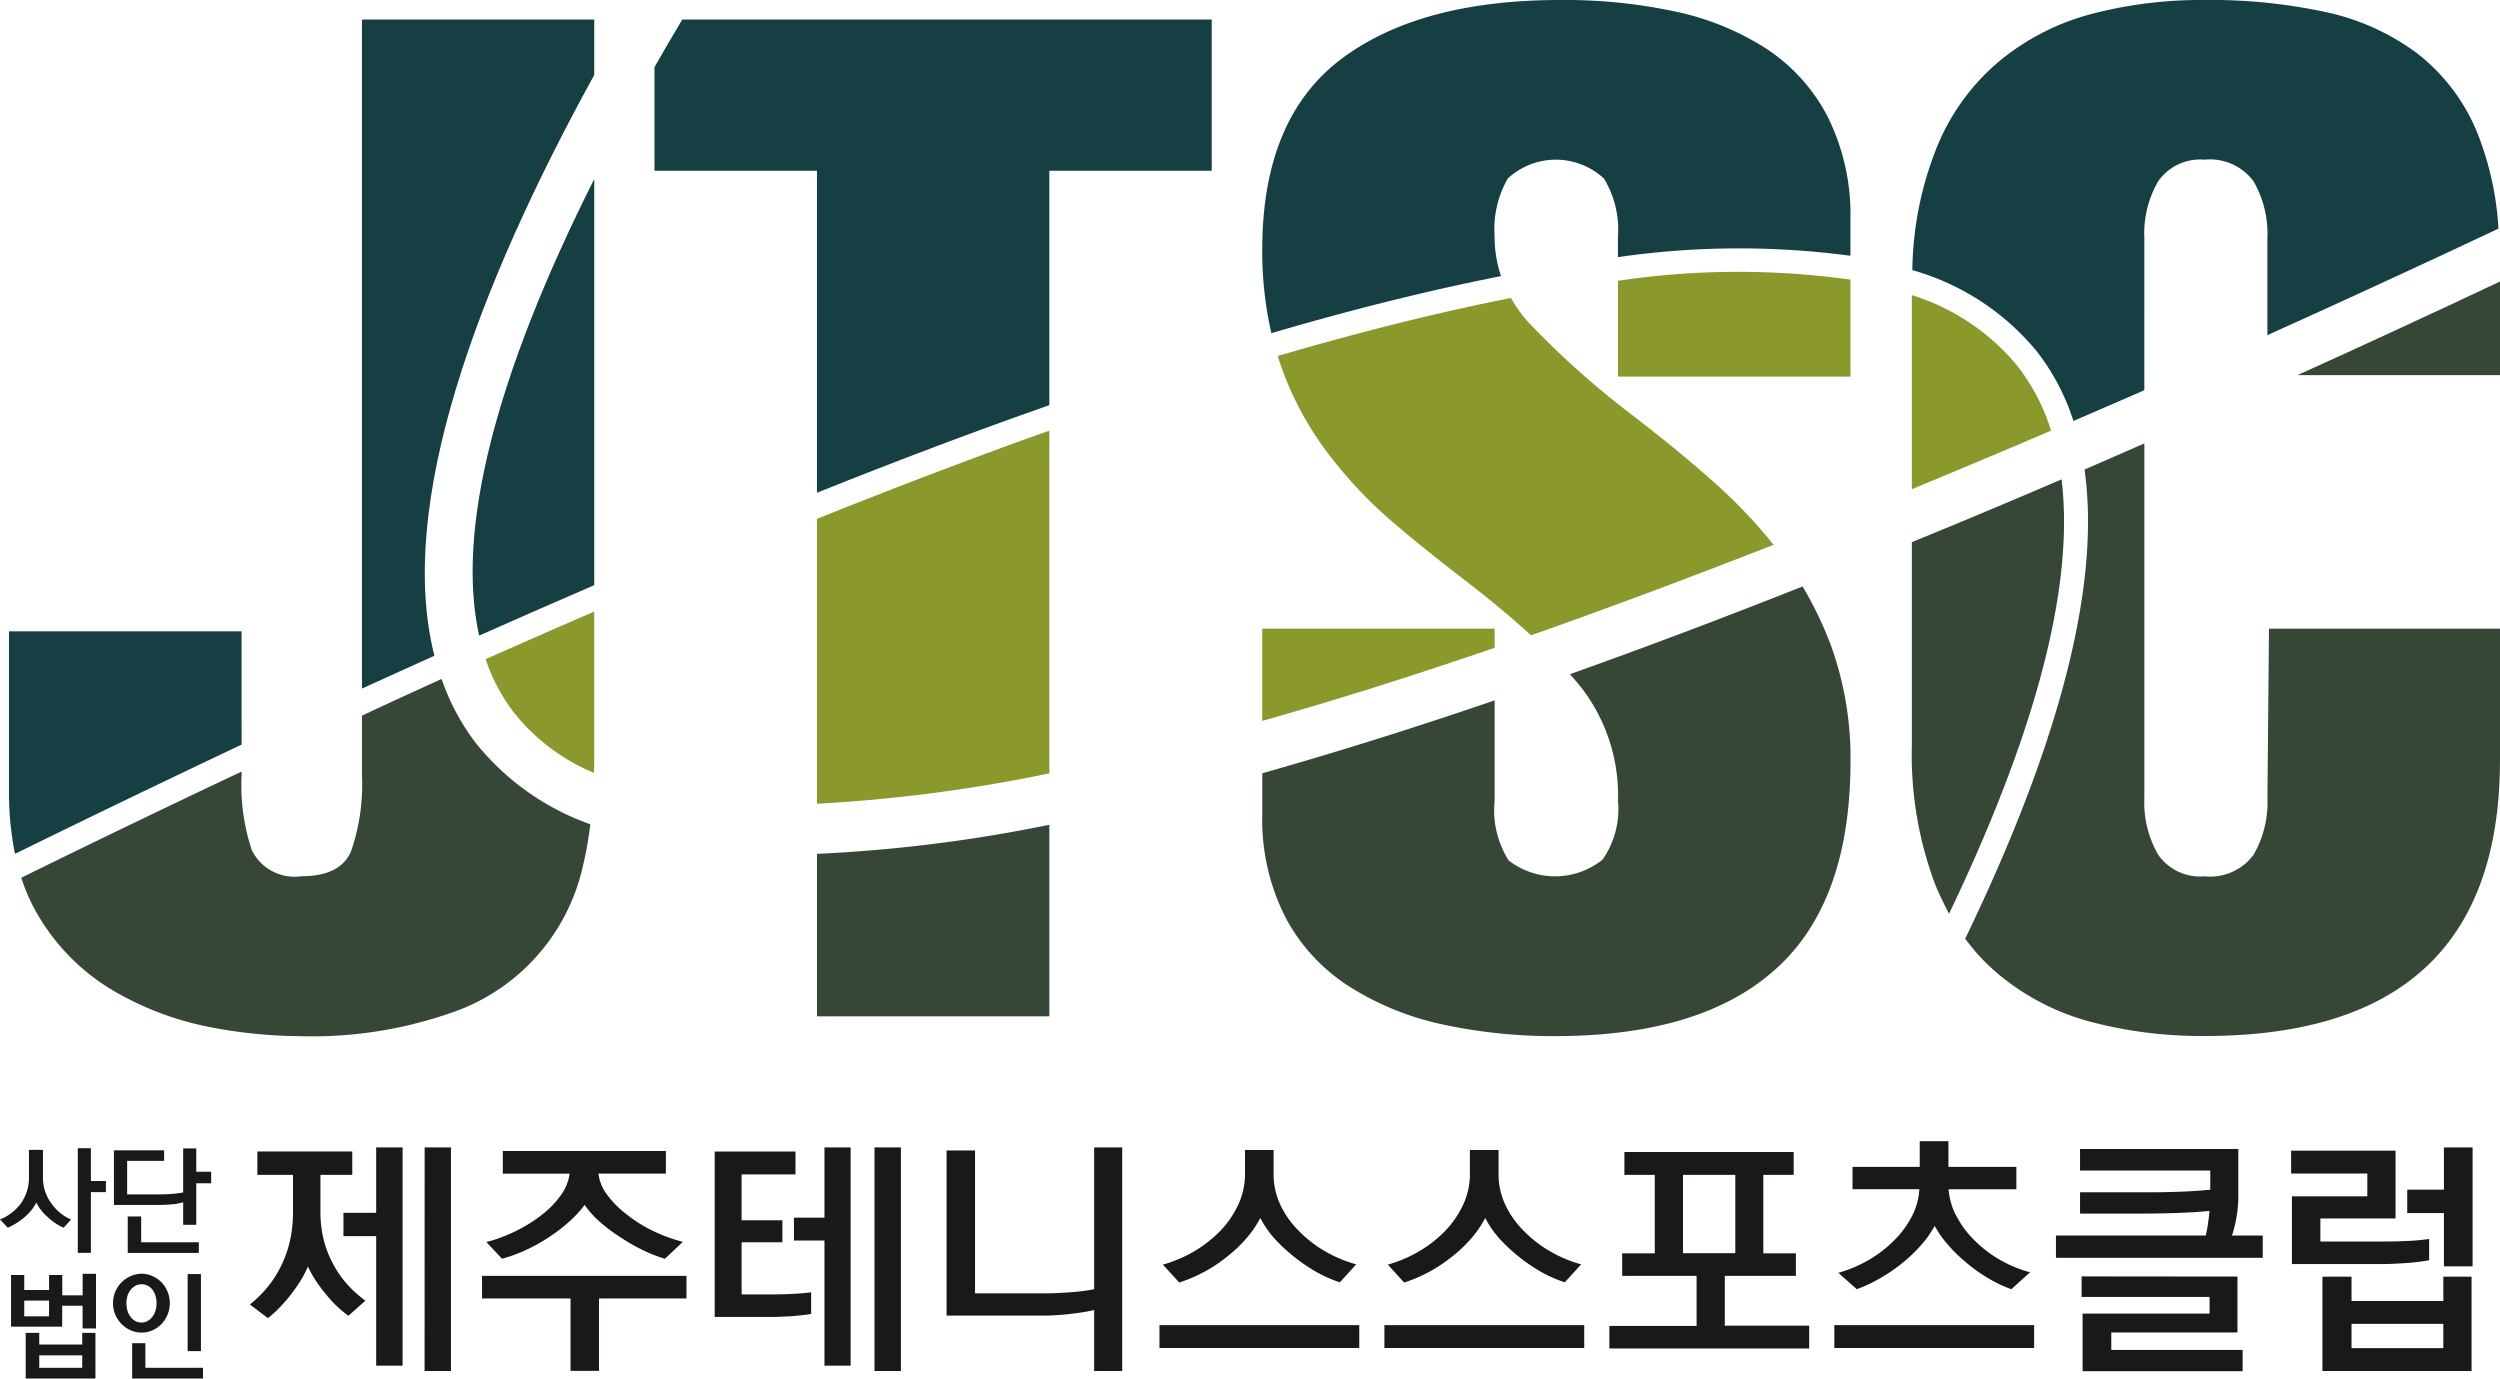
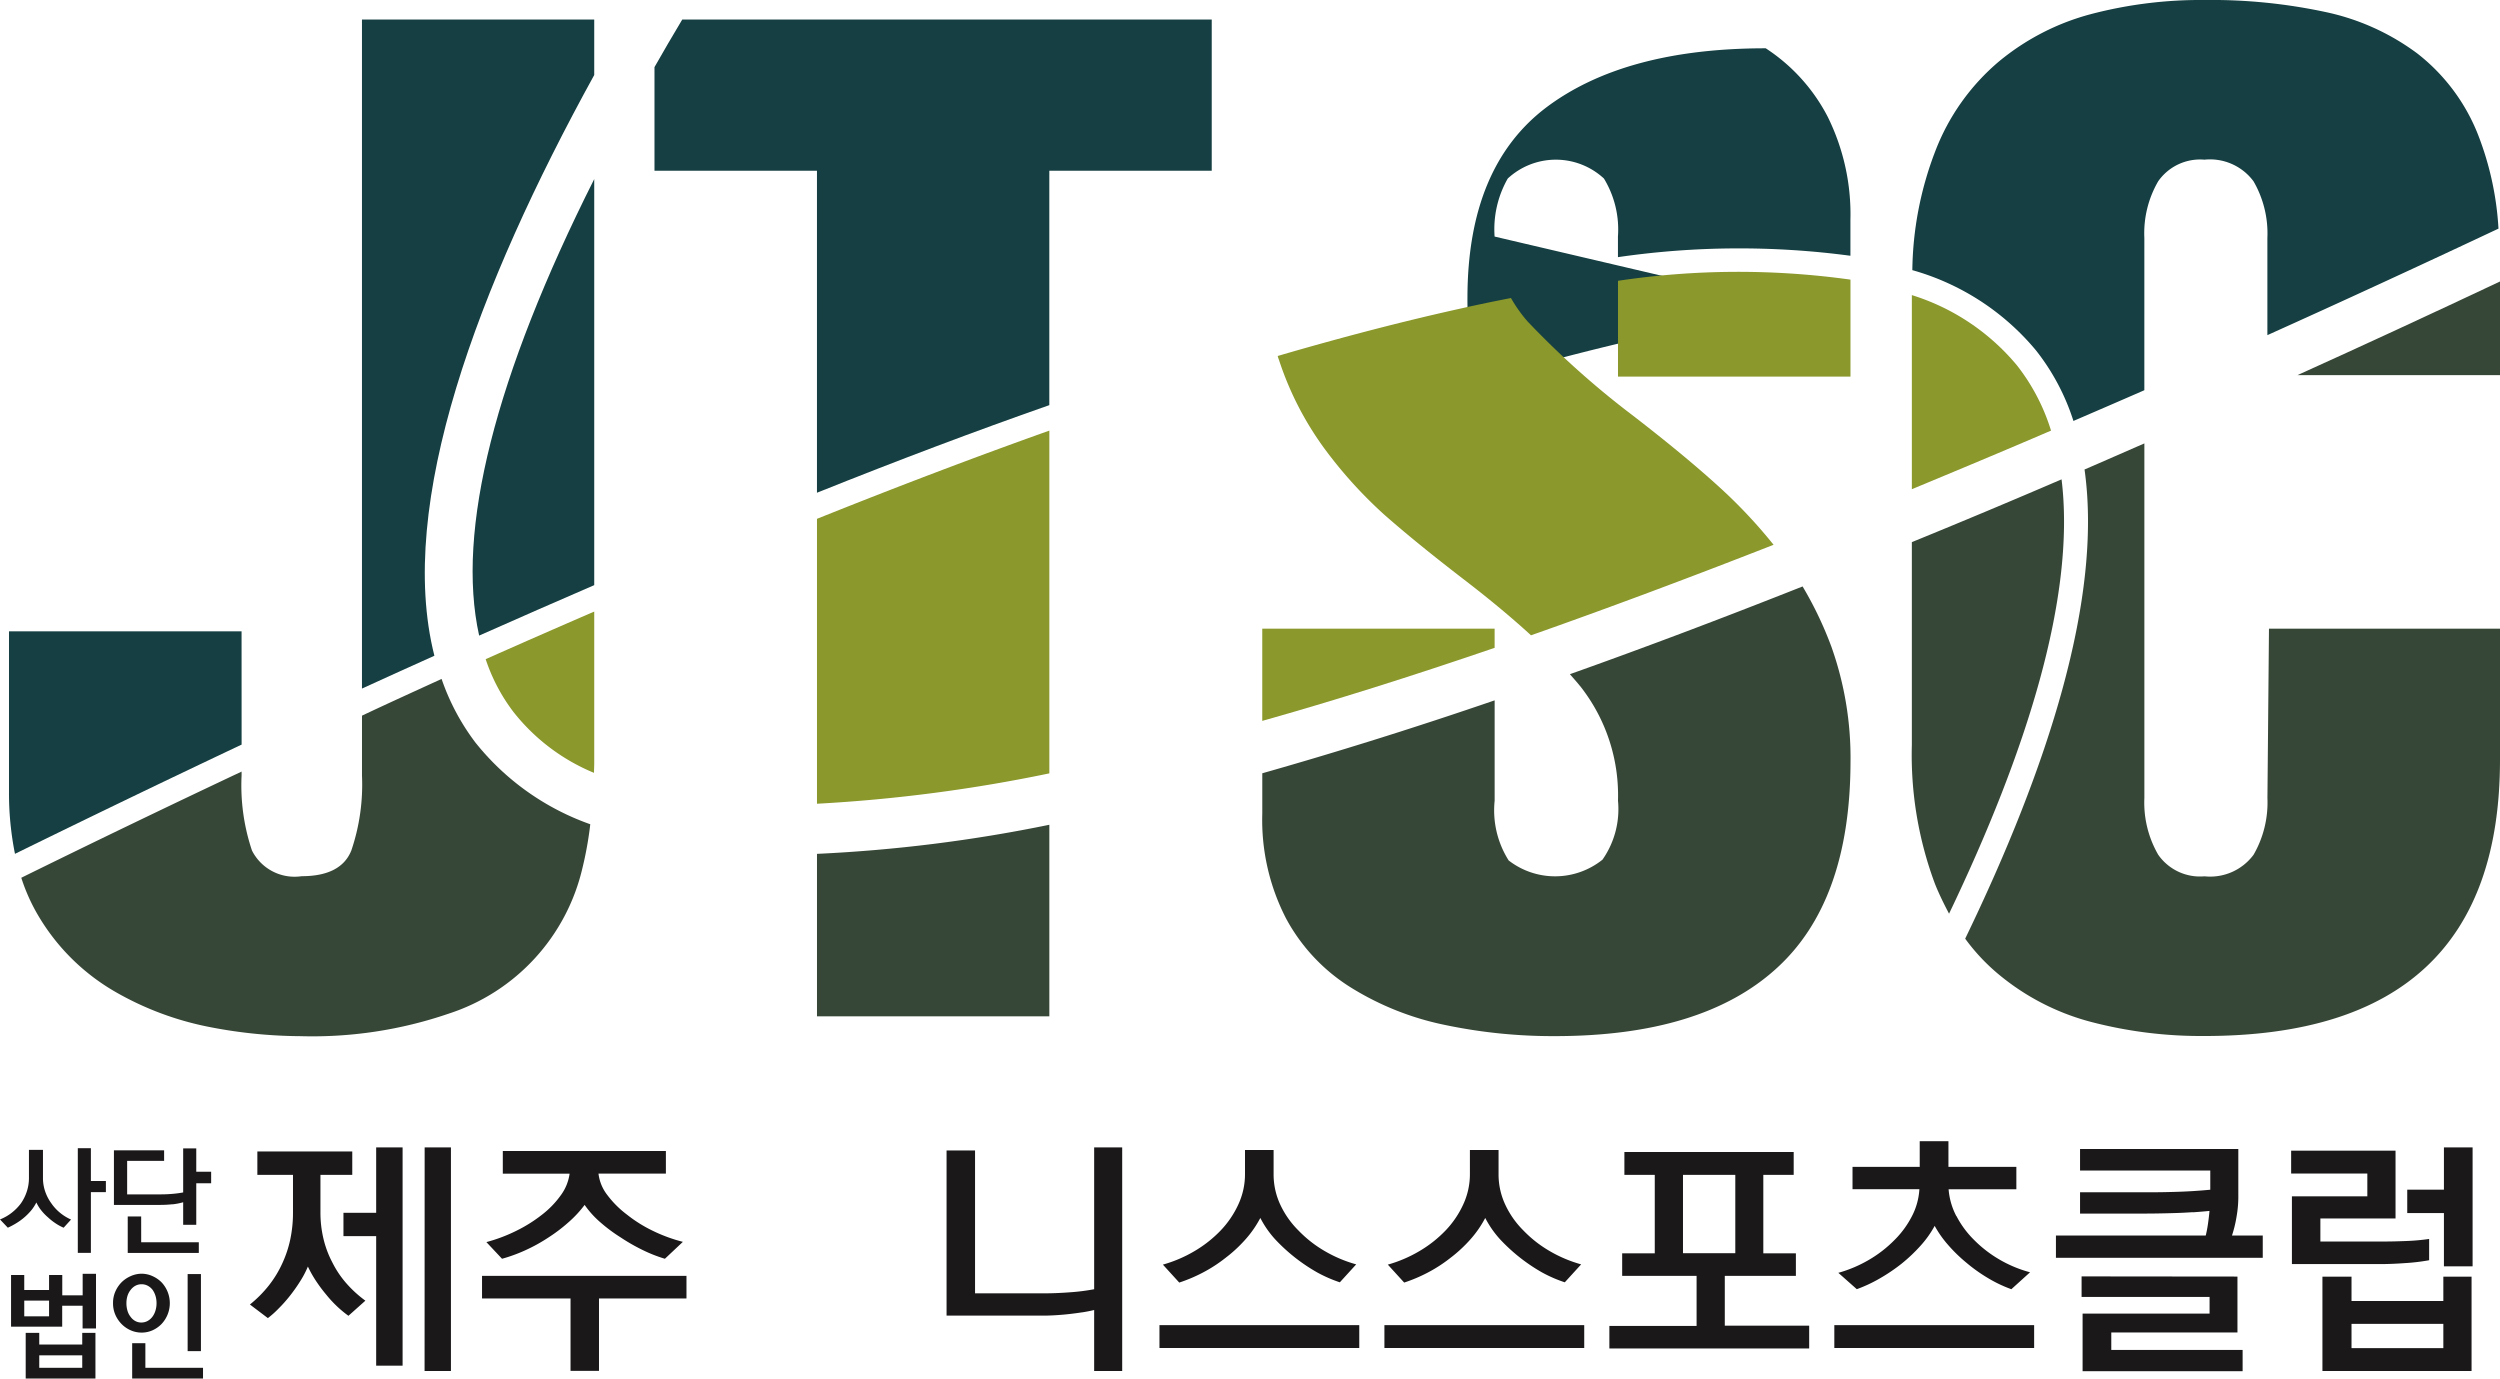
<svg xmlns="http://www.w3.org/2000/svg" id="logo" width="107" height="59" viewBox="0 0 107 59">
  <defs>
    <clipPath id="clip-path">
      <rect id="사각형_6" data-name="사각형 6" width="107" height="59" fill="none" />
    </clipPath>
  </defs>
  <g id="그룹_11" data-name="그룹 11" clip-path="url(#clip-path)">
    <path id="패스_50" data-name="패스 50" d="M25.433,3.216V.837H15.492V29.471c1.033-.479,2.085-.944,3.1-1.405-1.644-6.489,1.852-15.792,6.838-24.85" fill="#153f42" />
    <path id="패스_51" data-name="패스 51" d="M25.433,7.665c-4.25,8.442-5.921,15.05-4.926,19.538,1.683-.747,3.315-1.462,4.926-2.159Z" fill="#153f42" />
    <path id="패스_52" data-name="패스 52" d="M10.339,27.021H.385v6.893a13.154,13.154,0,0,0,.256,2.63c3.327-1.632,6.549-3.186,9.7-4.675Z" fill="#153f42" />
    <path id="패스_53" data-name="패스 53" d="M28.012,7.308h6.954V21.089Q40.176,19,44.911,17.34V7.308h6.951V.837H29.2c-.417.691-.807,1.372-1.188,2.036Z" fill="#153f42" />
-     <path id="패스_54" data-name="패스 54" d="M63.969,10.125a4.38,4.38,0,0,1,.563-2.484,3.028,3.028,0,0,1,4.116,0,4.192,4.192,0,0,1,.6,2.484v.881a36.051,36.051,0,0,1,9.95-.059V9.407A9.4,9.4,0,0,0,78.227,5a7.744,7.744,0,0,0-2.654-2.933A11.671,11.671,0,0,0,71.648.482,22.573,22.573,0,0,0,66.79,0q-6.049,0-9.415,2.549-3.342,2.546-3.351,8.111a15.774,15.774,0,0,0,.39,3.6c3.535-1.039,6.82-1.849,9.829-2.442a5.319,5.319,0,0,1-.274-1.7" fill="#153f42" />
+     <path id="패스_54" data-name="패스 54" d="M63.969,10.125a4.38,4.38,0,0,1,.563-2.484,3.028,3.028,0,0,1,4.116,0,4.192,4.192,0,0,1,.6,2.484v.881a36.051,36.051,0,0,1,9.95-.059V9.407A9.4,9.4,0,0,0,78.227,5a7.744,7.744,0,0,0-2.654-2.933q-6.049,0-9.415,2.549-3.342,2.546-3.351,8.111a15.774,15.774,0,0,0,.39,3.6c3.535-1.039,6.82-1.849,9.829-2.442a5.319,5.319,0,0,1-.274-1.7" fill="#153f42" />
    <path id="패스_55" data-name="패스 55" d="M87.143,15a9.54,9.54,0,0,1,1.6,3.017c.986-.426,2.011-.867,3.035-1.316V10.184A4.429,4.429,0,0,1,92.37,7.76a2.189,2.189,0,0,1,1.981-.926,2.318,2.318,0,0,1,2.1.926,4.452,4.452,0,0,1,.593,2.424v4.16q4.753-2.14,9.891-4.559a13.1,13.1,0,0,0-.867-4,8.219,8.219,0,0,0-2.612-3.5A10.059,10.059,0,0,0,99.533.515,23.332,23.332,0,0,0,94.351,0a18.5,18.5,0,0,0-4.843.6,10.312,10.312,0,0,0-3.964,2.04A9.441,9.441,0,0,0,82.819,6.5a14.624,14.624,0,0,0-.971,5.062A10.621,10.621,0,0,1,87.143,15" fill="#153f42" />
    <path id="패스_56" data-name="패스 56" d="M20.325,31.75A9.736,9.736,0,0,1,18.9,29.058c-1.129.518-2.261,1.03-3.407,1.572v2.564a8.773,8.773,0,0,1-.456,3.207c-.295.735-1.007,1.1-2.124,1.1a2.041,2.041,0,0,1-2.129-1.1,8.75,8.75,0,0,1-.444-3.207v-.17c-3.068,1.447-6.2,2.954-9.429,4.544a7.931,7.931,0,0,0,.762,1.68,9.1,9.1,0,0,0,3.27,3.207,13.089,13.089,0,0,0,4.018,1.5,20.778,20.778,0,0,0,3.887.393,18,18,0,0,0,6.359-.965,8.6,8.6,0,0,0,5.721-6.229,15.191,15.191,0,0,0,.336-1.876,10.961,10.961,0,0,1-4.938-3.525" fill="#374737" />
    <path id="패스_57" data-name="패스 57" d="M34.967,43.5h9.945V35.3a64.156,64.156,0,0,1-9.945,1.245Z" fill="#374737" />
    <path id="패스_58" data-name="패스 58" d="M67.627,29.361a7.541,7.541,0,0,1,1.623,4.908,3.771,3.771,0,0,1-.664,2.525,3.244,3.244,0,0,1-4.015.033,4.01,4.01,0,0,1-.6-2.557V29.975c-3.514,1.206-6.841,2.24-9.945,3.121v1.718a9.2,9.2,0,0,0,1.016,4.494,7.865,7.865,0,0,0,2.785,2.963,12.263,12.263,0,0,0,3.985,1.59,22.466,22.466,0,0,0,4.738.485q6.286,0,9.468-2.885,3.176-2.868,3.184-8.868a14.189,14.189,0,0,0-.816-4.907A15.754,15.754,0,0,0,77.151,25.1c-3.473,1.376-6.8,2.633-9.959,3.755.152.176.3.34.435.509" fill="#374737" />
    <path id="패스_59" data-name="패스 59" d="M84.109,40.174a8.465,8.465,0,0,0,1.435,1.53,10.269,10.269,0,0,0,3.964,2.037,18.631,18.631,0,0,0,4.843.6q12.639,0,12.649-11.81V26.908H97.112l-.066,7.248a4.478,4.478,0,0,1-.593,2.427,2.31,2.31,0,0,1-2.1.923,2.181,2.181,0,0,1-1.981-.923,4.454,4.454,0,0,1-.593-2.427V18.978c-.869.378-1.718.753-2.561,1.117.774,5.491-1.552,12.724-5.108,20.08" fill="#374737" />
    <path id="패스_60" data-name="패스 60" d="M88.234,20.517q-3.275,1.408-6.407,2.686V31.88a15.785,15.785,0,0,0,.992,5.956c.182.453.39.869.6,1.271,3.291-6.87,5.433-13.549,4.816-18.591" fill="#374737" />
    <path id="패스_61" data-name="패스 61" d="M107,16.056V12.048q-4.454,2.1-8.67,4.008Z" fill="#374737" />
    <path id="패스_62" data-name="패스 62" d="M25.433,26.175q-2.283.987-4.646,2.037a7.724,7.724,0,0,0,1.194,2.266,8.528,8.528,0,0,0,3.443,2.6c0-.149.009-.277.009-.417Z" fill="#8b982b" />
    <path id="패스_63" data-name="패스 63" d="M34.967,22.205V34.4a66.249,66.249,0,0,0,9.945-1.3V18.43q-4.731,1.684-9.945,3.776" fill="#8b982b" />
    <path id="패스_64" data-name="패스 64" d="M73.5,20.768q-1.434-1.3-3.595-2.969a37.2,37.2,0,0,1-4.527-4.044,6.145,6.145,0,0,1-.709-1c-.7.137-1.412.283-2.138.447q-3.667.812-7.845,2.034a1.644,1.644,0,0,0,.06.187,13.528,13.528,0,0,0,1.945,3.782,18.934,18.934,0,0,0,2.576,2.841c.911.8,2.031,1.712,3.386,2.754,1.1.845,2.052,1.637,2.874,2.391,3.229-1.138,6.68-2.424,10.382-3.874A21.6,21.6,0,0,0,73.5,20.768" fill="#8b982b" />
    <path id="패스_65" data-name="패스 65" d="M79.2,16.119V11.968a34.768,34.768,0,0,0-9.95.05v4.1Z" fill="#8b982b" />
    <path id="패스_66" data-name="패스 66" d="M54.025,26.908v3.946q4.566-1.286,9.945-3.127v-.819Z" fill="#8b982b" />
    <path id="패스_67" data-name="패스 67" d="M81.827,12.629v8.308c1.93-.8,3.908-1.626,5.957-2.507a8.626,8.626,0,0,0-1.459-2.793,9.541,9.541,0,0,0-4.5-3.007" fill="#8b982b" />
    <path id="패스_68" data-name="패스 68" d="M11.015,50.283v-1h4.062v1H13.715v1.6a4.837,4.837,0,0,0,.132,1.147,4.286,4.286,0,0,0,.384,1.015,4.16,4.16,0,0,0,.6.889,5,5,0,0,0,.807.735l-.725.647a4.751,4.751,0,0,1-.478-.395,5.036,5.036,0,0,1-.477-.516,6.354,6.354,0,0,1-.434-.582,4.773,4.773,0,0,1-.346-.615,4.078,4.078,0,0,1-.335.637q-.2.319-.434.615t-.483.543a4.021,4.021,0,0,1-.461.412l-.768-.582a5.122,5.122,0,0,0,.807-.812,4.615,4.615,0,0,0,.576-.944,4.771,4.771,0,0,0,.346-1.043A5.537,5.537,0,0,0,12.54,51.9V50.283ZM16.1,49.109h1.131V58.45H16.1V52.907H14.7v-1H16.1Zm2.075,0H19.3V58.68H18.172Z" fill="#1a1818" />
    <path id="패스_69" data-name="패스 69" d="M29.381,54.608v.966H25.637v3.1H24.419v-3.1H20.631v-.966ZM21.52,49.263H28.5v.966H25.615a1.838,1.838,0,0,0,.373.911,4.192,4.192,0,0,0,.845.845,5.861,5.861,0,0,0,1.12.7,6.721,6.721,0,0,0,1.274.466l-.769.724a6.107,6.107,0,0,1-.939-.368,7.968,7.968,0,0,1-.95-.543,6.821,6.821,0,0,1-.878-.653,4.014,4.014,0,0,1-.669-.741,4.814,4.814,0,0,1-.681.735,6.924,6.924,0,0,1-.867.659,7.155,7.155,0,0,1-.994.549,6.7,6.7,0,0,1-.993.362l-.669-.713a6.859,6.859,0,0,0,1.279-.483,6.17,6.17,0,0,0,1.114-.7,3.957,3.957,0,0,0,.8-.834,2.013,2.013,0,0,0,.368-.911H21.52Z" fill="#1a1818" />
-     <path id="패스_70" data-name="패스 70" d="M33.487,52.226v.944H31.741V55.4h1.35q.428,0,.851-.022t.774-.066v.922a3.509,3.509,0,0,1-.374.055l-.45.044-.472.022q-.231.011-.384.011H30.589v-7.08h3.458v.977H31.741v1.965Zm1.8-3.117h1.12V58.45h-1.12V53.094H33.981v-.977h1.306Zm2.141,0h1.131V58.68H37.428Z" fill="#1a1818" />
    <path id="패스_71" data-name="패스 71" d="M46.32,56.167q-.285.044-.582.077c-.2.022-.394.038-.587.049s-.364.016-.511.016H40.513V49.241h1.219v6.114H44.7q.494,0,1.087-.044a8.85,8.85,0,0,0,1.043-.132v-6.07h1.2V58.68h-1.2V56.068q-.22.055-.505.1" fill="#1a1818" />
    <path id="패스_72" data-name="패스 72" d="M58.177,57.693H49.625v-.977h8.552ZM54.51,49.219v1.032a3.063,3.063,0,0,0,.285,1.306,3.848,3.848,0,0,0,.78,1.109,5.118,5.118,0,0,0,1.12.878,5.636,5.636,0,0,0,1.35.571l-.7.768a5.753,5.753,0,0,1-.966-.422,7.553,7.553,0,0,1-1.795-1.411,4.208,4.208,0,0,1-.642-.922,4.541,4.541,0,0,1-.654.938,5.923,5.923,0,0,1-.84.774,6.2,6.2,0,0,1-.966.626,6.611,6.611,0,0,1-1.01.428l-.7-.768a5.679,5.679,0,0,0,1.34-.571,5.2,5.2,0,0,0,1.131-.889,4.064,4.064,0,0,0,.757-1.114,3.075,3.075,0,0,0,.286-1.3V49.219Z" fill="#1a1818" />
    <path id="패스_73" data-name="패스 73" d="M67.805,57.693H59.253v-.977h8.552Zm-3.667-8.474v1.032a3.059,3.059,0,0,0,.286,1.306,3.847,3.847,0,0,0,.779,1.109,5.118,5.118,0,0,0,1.12.878,5.636,5.636,0,0,0,1.35.571l-.7.768A5.754,5.754,0,0,1,66,54.46,7.553,7.553,0,0,1,64.21,53.05a4.219,4.219,0,0,1-.642-.922,4.539,4.539,0,0,1-.653.938,5.941,5.941,0,0,1-.84.774,6.2,6.2,0,0,1-.966.626,6.611,6.611,0,0,1-1.01.428l-.7-.768a5.682,5.682,0,0,0,1.339-.571,5.194,5.194,0,0,0,1.131-.889,4.052,4.052,0,0,0,.757-1.114,3.075,3.075,0,0,0,.286-1.3V49.219Z" fill="#1a1818" />
    <path id="패스_74" data-name="패스 74" d="M73.821,56.738h3.612v.977H68.881v-.966h3.733V54.608H69.429v-.966h1.395V50.283h-1.3v-.977h7.246v.977h-1.3v3.359h1.394v.966H73.821Zm-1.789-3.1h2.239V50.283H72.032Z" fill="#1a1818" />
    <path id="패스_75" data-name="패스 75" d="M87.061,57.693H78.509v-.977h8.552Zm-3.326-5.648a4.062,4.062,0,0,0,.746,1.015,5.212,5.212,0,0,0,1.071.834,5.336,5.336,0,0,0,1.334.56l-.8.724a5.624,5.624,0,0,1-.993-.472,6.81,6.81,0,0,1-.928-.659,6.539,6.539,0,0,1-.79-.768,4.554,4.554,0,0,1-.571-.812,4.417,4.417,0,0,1-.6.845,6.936,6.936,0,0,1-.823.779,7.593,7.593,0,0,1-.955.642,6.119,6.119,0,0,1-.955.444l-.79-.7a5.539,5.539,0,0,0,1.317-.56,5.2,5.2,0,0,0,1.087-.845,4.014,4.014,0,0,0,.747-1.021,2.868,2.868,0,0,0,.318-1.153H79.288v-.955h2.876v-1.1h1.229v1.1H86.3V50.9H83.4a2.962,2.962,0,0,0,.33,1.147" fill="#1a1818" />
    <path id="패스_76" data-name="패스 76" d="M93.851,51.881q-.39.027-.774.038c-.256.008-.5.013-.725.017s-.417.005-.571.005H89.026V51.03h2.953q.593,0,1.262-.022T94.6,50.92V50.1H89.026v-.922H95.8v2.1a4.9,4.9,0,0,1-.071.768,5.365,5.365,0,0,1-.2.834h1.317v.955H87.994v-.955h6.412a5.258,5.258,0,0,0,.1-.532q.038-.269.06-.521-.329.033-.719.06m1.916,2.75v2.393h-5.4v.747h5.621v.911H89.135V56.222H94.57v-.713H89.092V54.63Z" fill="#1a1818" />
    <path id="패스_77" data-name="패스 77" d="M102.962,54.059q-.609.044-1.081.044H98.094v-2.9h3.228v-.977H98.061v-.977h4.468v2.9H99.312v.988h2.734q.4,0,.944-.022a8.8,8.8,0,0,0,.977-.088v.911a8.694,8.694,0,0,1-1,.121m-2.322.582v1.043h3.93V54.641h1.208V58.68H99.4V54.641Zm3.93,2.02h-3.93V57.7h3.93Zm1.252-7.552V54.2H104.6V51.919h-1.57v-1h1.57V49.109Z" fill="#1a1818" />
    <path id="패스_78" data-name="패스 78" d="M2.723,52.546a2.117,2.117,0,0,1-.344-.187,2.5,2.5,0,0,1-.329-.26,2.159,2.159,0,0,1-.288-.3,1.677,1.677,0,0,1-.206-.334,1.822,1.822,0,0,1-.228.35,2.627,2.627,0,0,1-.3.3,2.654,2.654,0,0,1-.344.246,3.308,3.308,0,0,1-.349.185L0,52.192a2,2,0,0,0,.5-.285,2.09,2.09,0,0,0,.4-.409,1.967,1.967,0,0,0,.249-.506,1.845,1.845,0,0,0,.09-.578v-1.2h.6v1.2a1.776,1.776,0,0,0,.095.583,1.912,1.912,0,0,0,.264.506,1.951,1.951,0,0,0,.378.409,2.016,2.016,0,0,0,.465.285Zm1.167-2h.642v.478H3.89v2.6H3.33v-4.48h.56Z" fill="#1a1818" />
    <path id="패스_79" data-name="패스 79" d="M7.376,51.542a4.748,4.748,0,0,1-.521.028H4.876V49.233H7.024v.452H5.442v1.434H6.89q.232,0,.483-.021a4.359,4.359,0,0,0,.467-.062V49.151H8.4v1h.637v.493H8.4v1.778h-.56v-.966a2.572,2.572,0,0,1-.465.09M6.043,53.168H8.509v.457H5.467V52.064h.575Z" fill="#1a1818" />
    <path id="패스_80" data-name="패스 80" d="M2.662,56.78H.473V54.571h.565v.642H2.1v-.642h.565v.868h.873v-.92h.571v2.338H3.535v-.971H2.662ZM2.1,55.666H1.038v.673H2.1ZM1.68,57.047v.5H3.52v-.5h.565V59H1.1V57.047Zm1.84.961H1.68v.534H3.52Z" fill="#1a1818" />
    <path id="패스_81" data-name="패스 81" d="M4.938,55.275a1.309,1.309,0,0,1,.272-.4,1.286,1.286,0,0,1,.391-.26,1.146,1.146,0,0,1,.457-.1,1.134,1.134,0,0,1,.463.1,1.3,1.3,0,0,1,.385.26,1.3,1.3,0,0,1,0,1.8,1.261,1.261,0,0,1-.385.265,1.138,1.138,0,0,1-.463.095,1.15,1.15,0,0,1-.457-.095,1.245,1.245,0,0,1-.391-.265,1.316,1.316,0,0,1-.272-.4,1.223,1.223,0,0,1-.1-.5,1.211,1.211,0,0,1,.1-.5m1.716.185a.891.891,0,0,0-.129-.262.645.645,0,0,0-.205-.17.556.556,0,0,0-.262-.062.541.541,0,0,0-.262.064.629.629,0,0,0-.2.172.775.775,0,0,0-.139.259,1.042,1.042,0,0,0-.046.316,1.109,1.109,0,0,0,.046.326.755.755,0,0,0,.134.259.6.6,0,0,0,.2.178.53.53,0,0,0,.257.064.554.554,0,0,0,.264-.064.647.647,0,0,0,.208-.178.851.851,0,0,0,.131-.259,1.058,1.058,0,0,0,.049-.326,1.069,1.069,0,0,0-.046-.319m-.432,3.083H8.689V59H5.657V57.49h.565ZM8.6,57.829H8.031v-3.3H8.6Z" fill="#1a1818" />
  </g>
</svg>